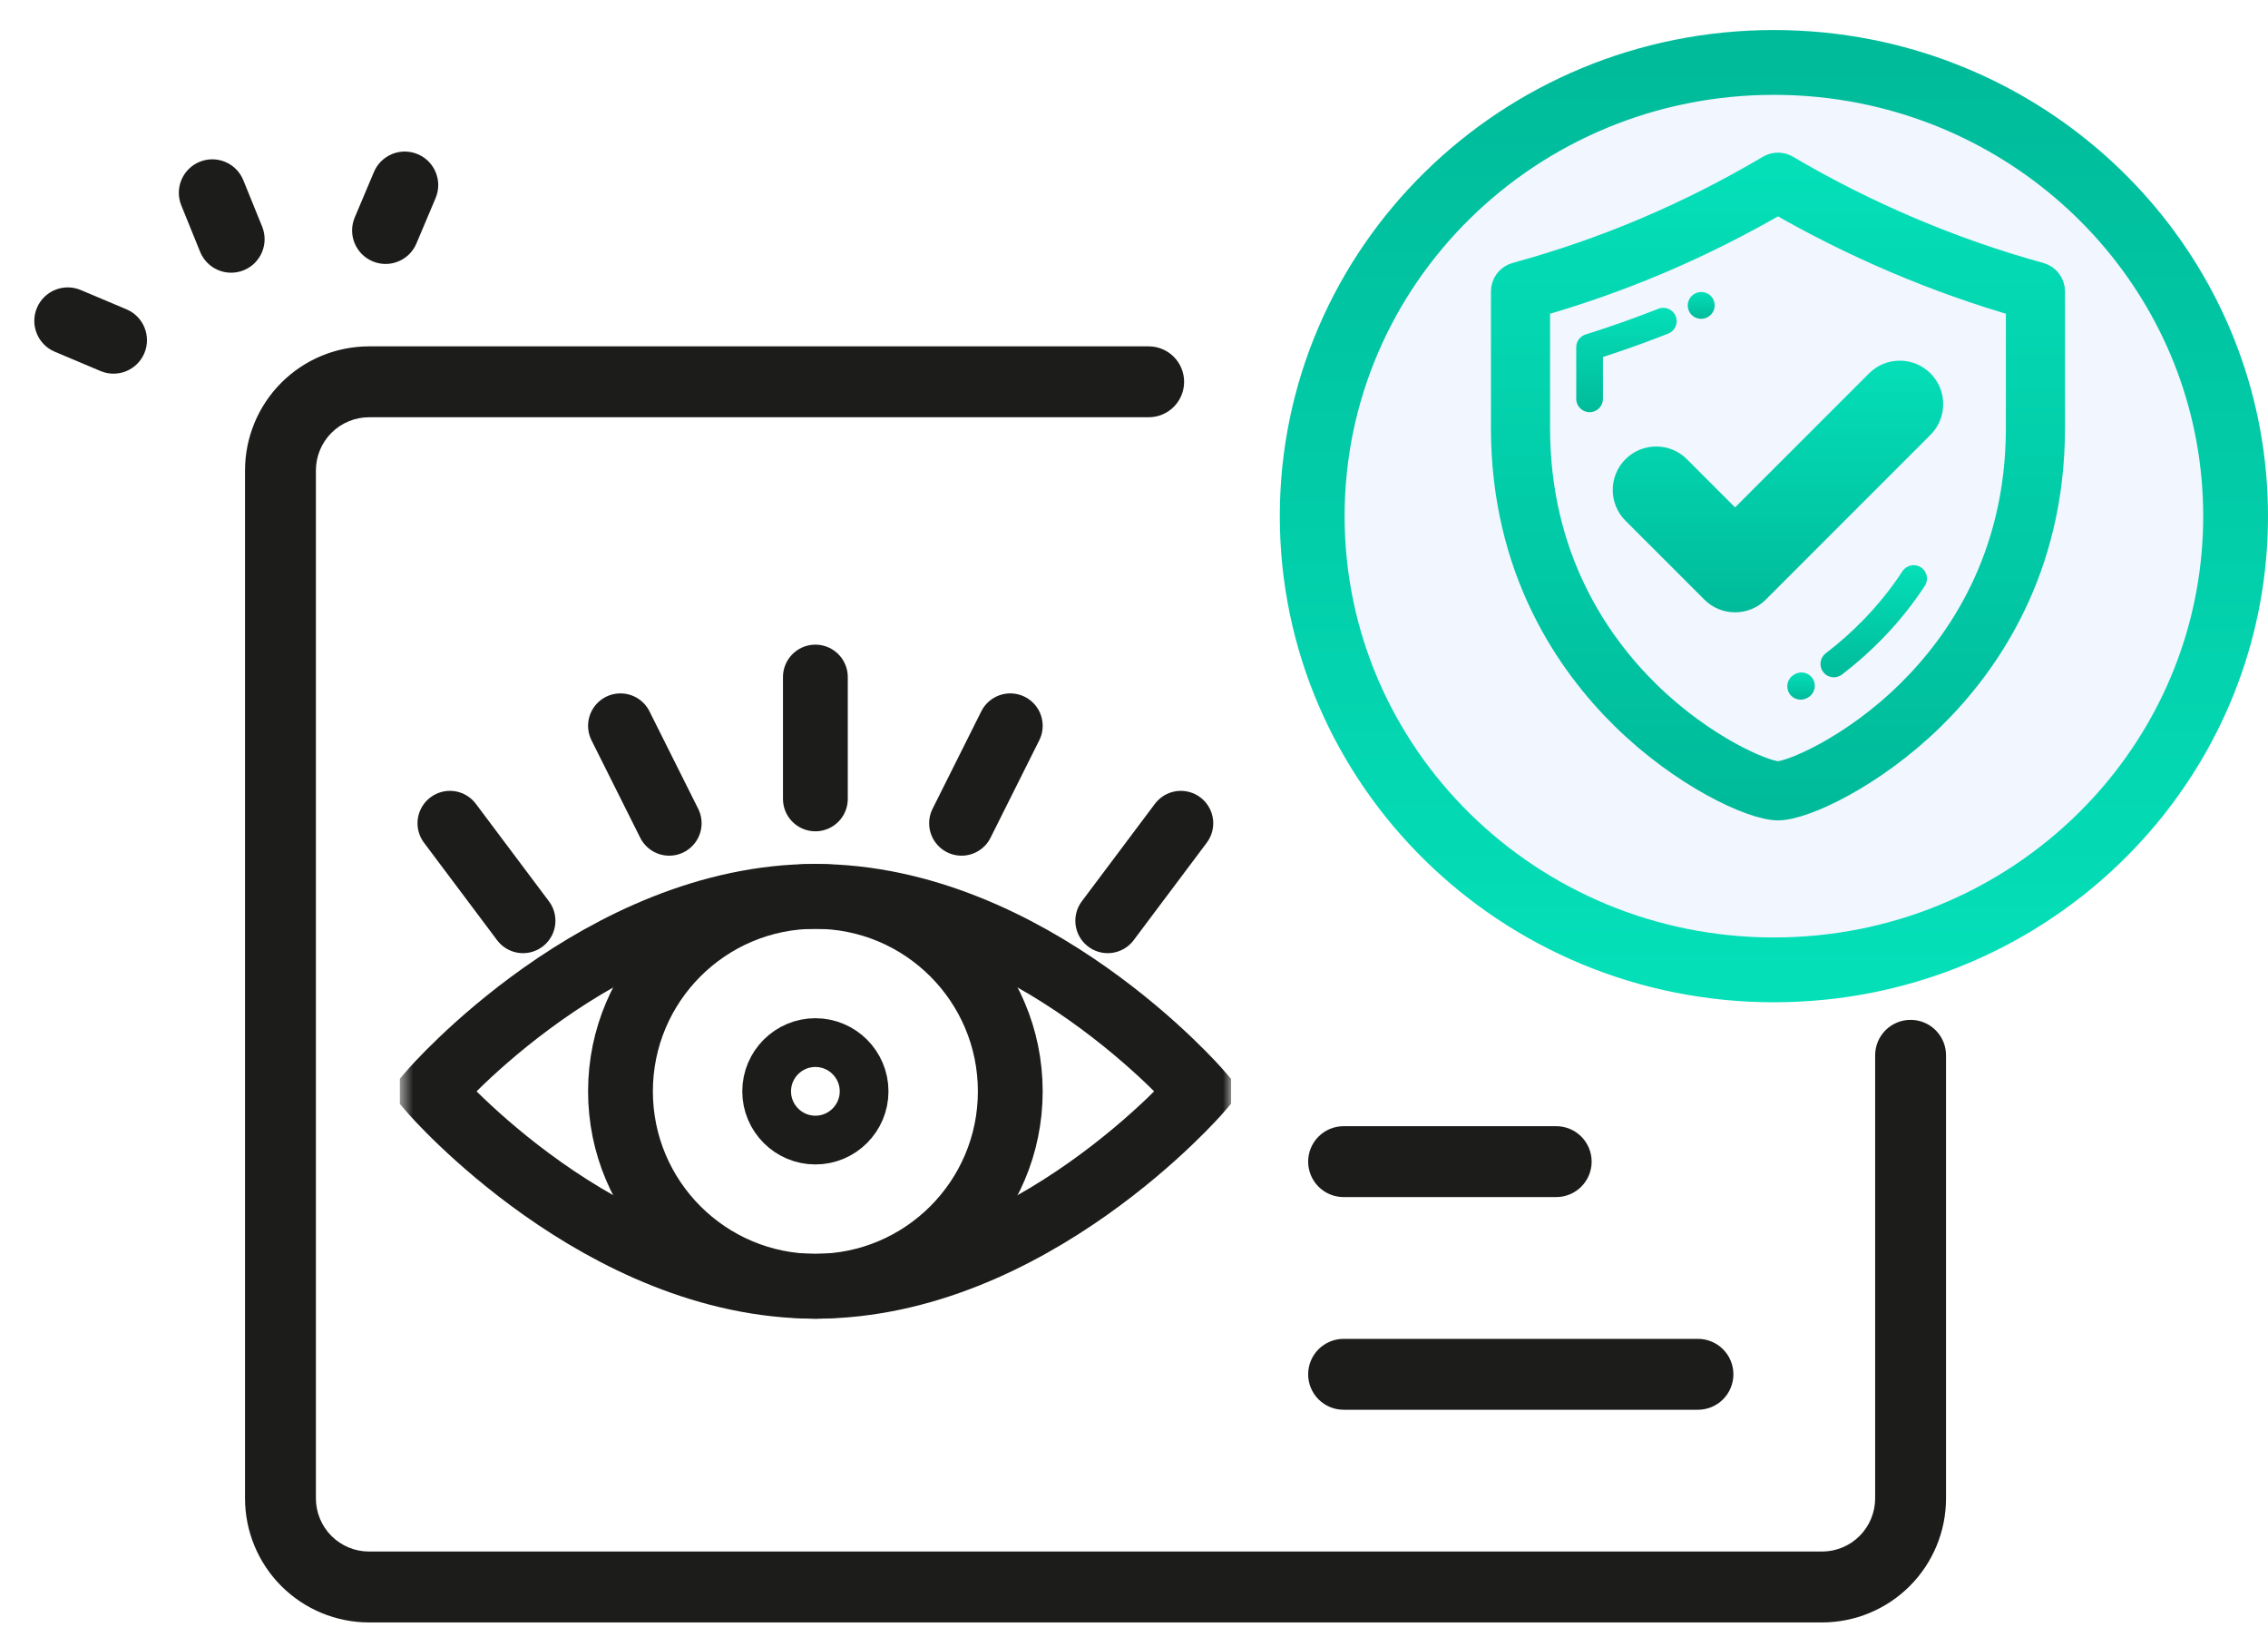
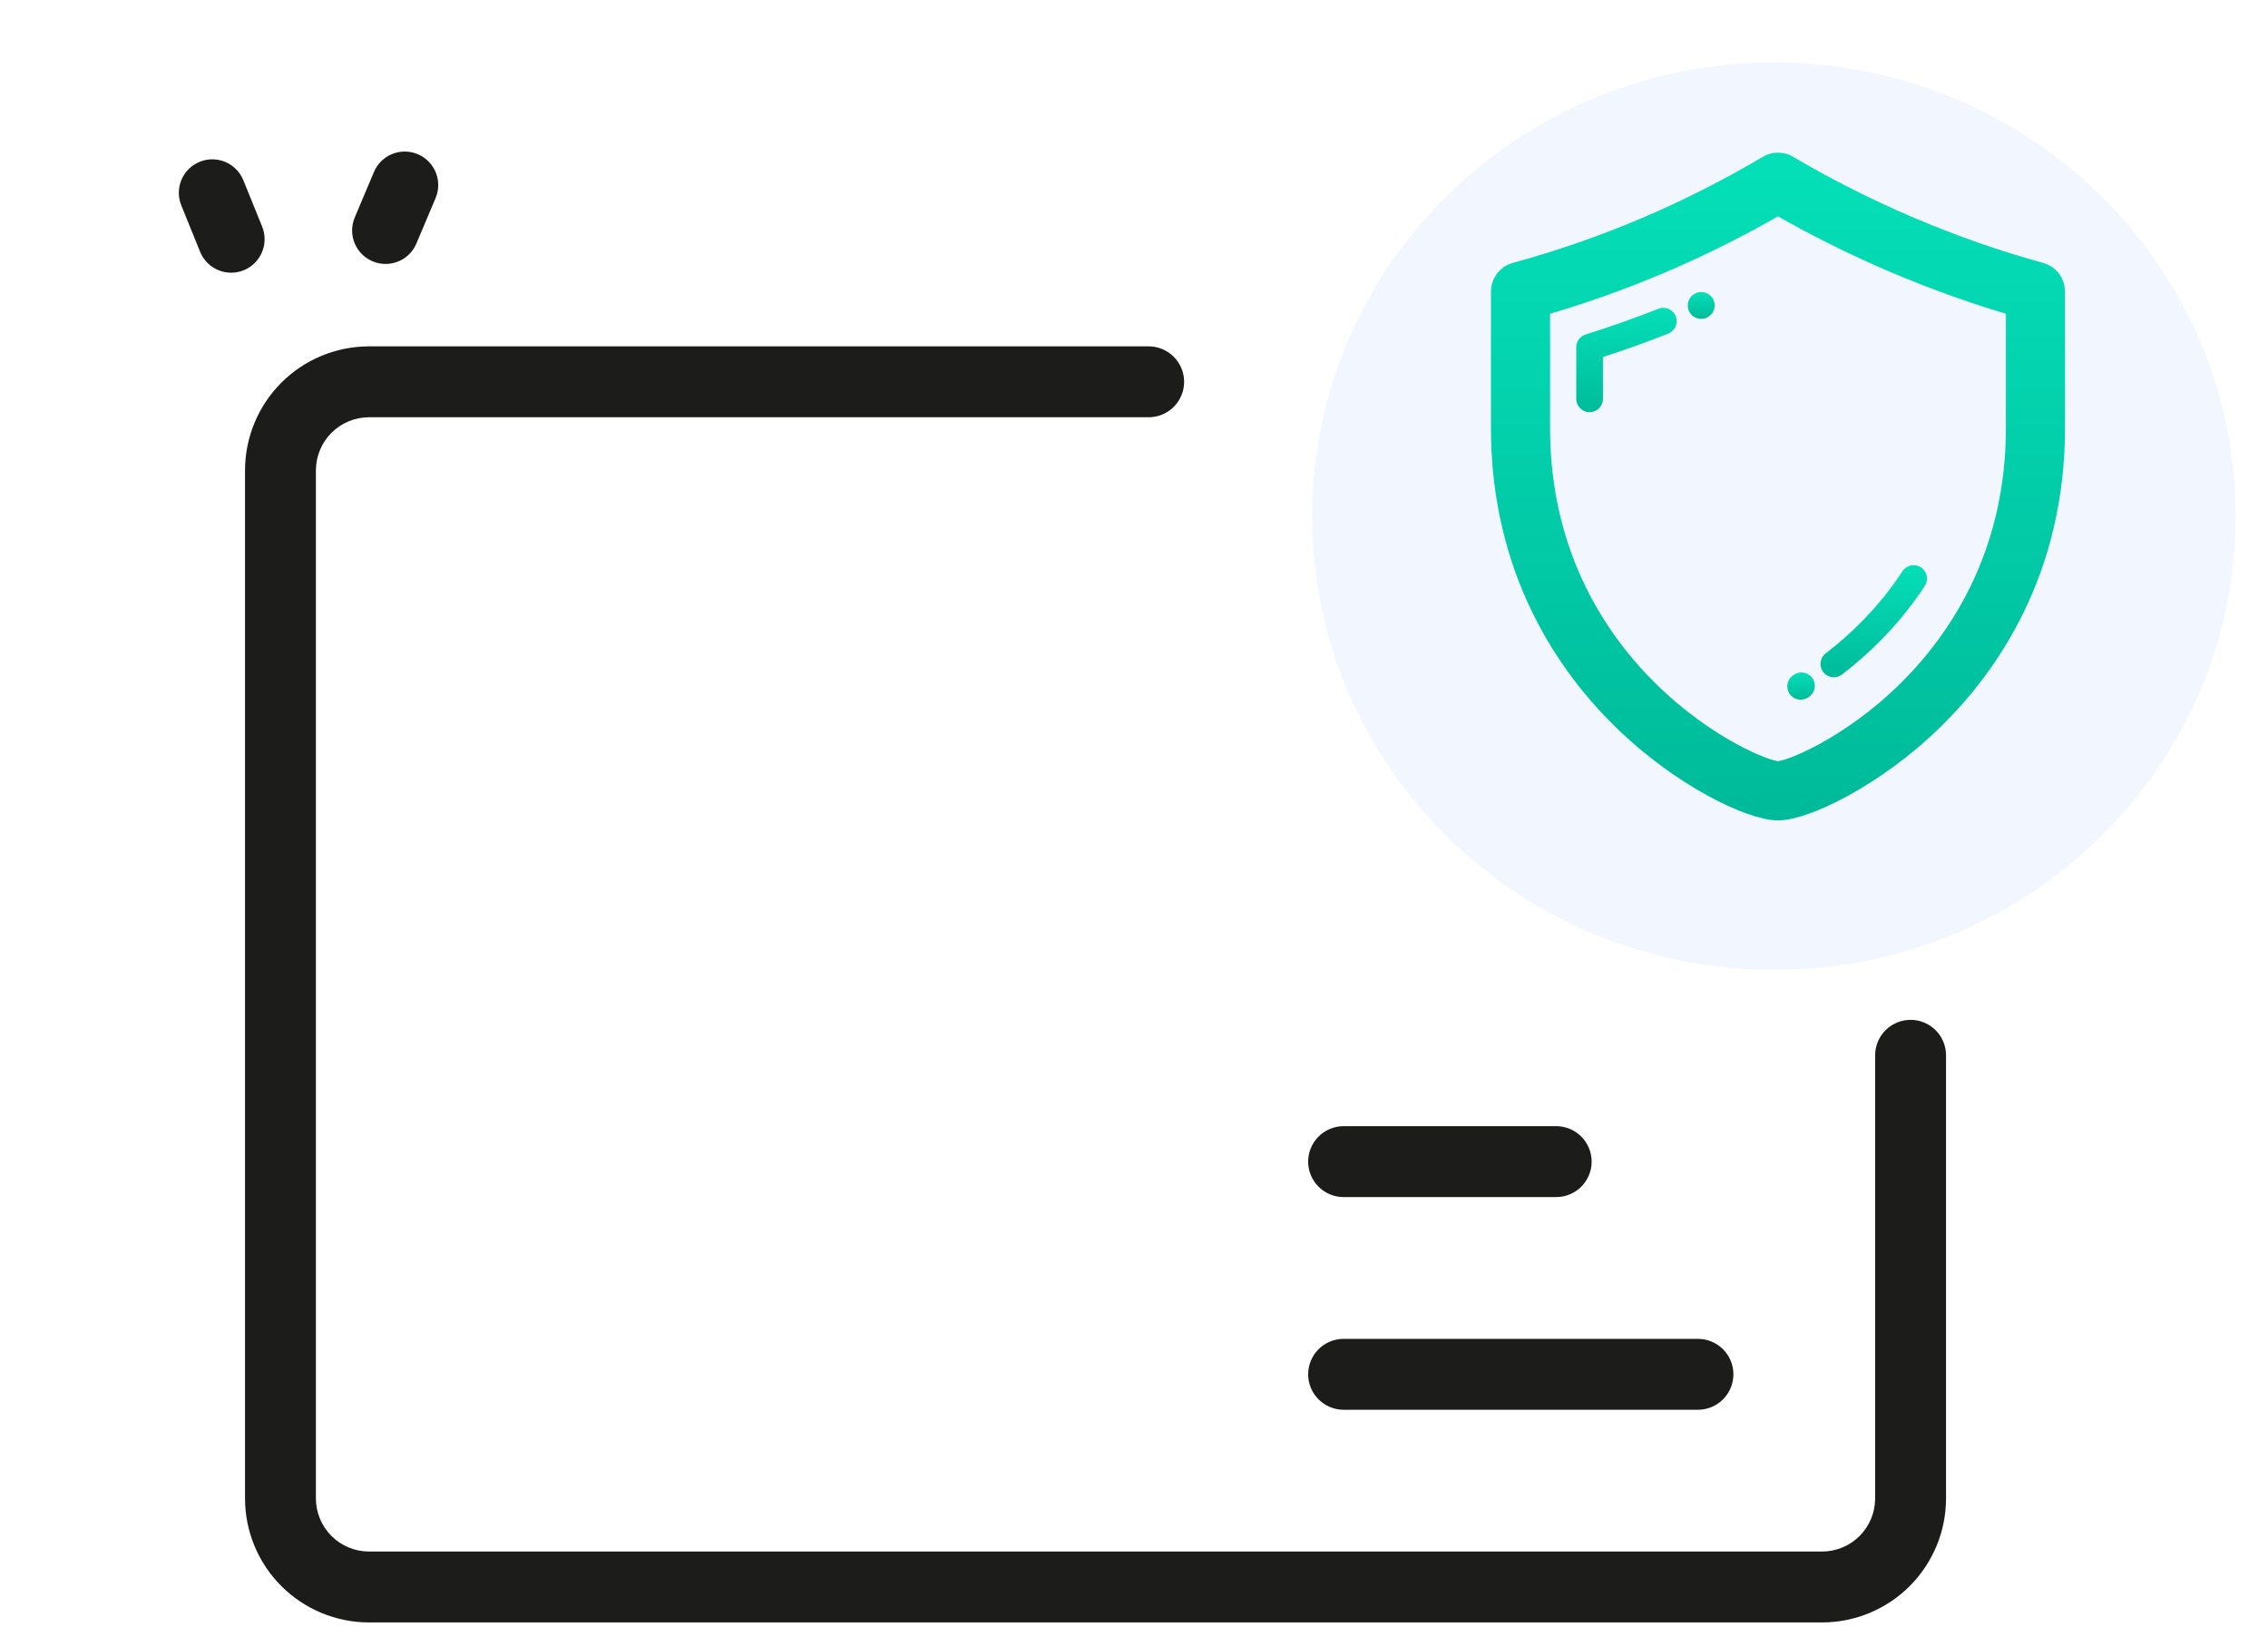
<svg xmlns="http://www.w3.org/2000/svg" width="140" height="101" viewBox="0 0 140 101" fill="none">
  <g clip-path="url(#clip0_22_22111)">
    <mask id="mask0_22_22111" style="mask-type:luminance" maskUnits="userSpaceOnUse" x="24" y="35" width="52" height="52">
      <path d="M24.666 35.667H75.999V87H24.666V35.667Z" fill="white" />
    </mask>
    <g mask="url(#mask0_22_22111)">
      <path d="M62.363 67.349C62.363 73.994 56.977 79.38 50.332 79.38C43.687 79.38 38.301 73.994 38.301 67.349C38.301 60.705 43.687 55.318 50.332 55.318C56.977 55.318 62.363 60.705 62.363 67.349Z" stroke="#1C1C1A" stroke-width="4" stroke-miterlimit="10" />
      <path d="M50.332 70.357C48.674 70.357 47.324 69.007 47.324 67.349C47.324 65.691 48.674 64.341 50.332 64.341C51.99 64.341 53.34 65.691 53.34 67.349C53.34 69.007 51.99 70.357 50.332 70.357Z" stroke="#1C1C1A" stroke-width="3.008" stroke-miterlimit="10" />
      <path d="M74.013 67.349C74.013 67.349 63.621 79.38 50.332 79.38C37.042 79.38 26.65 67.349 26.65 67.349C26.65 67.349 37.042 55.318 50.332 55.318C63.621 55.318 74.013 67.349 74.013 67.349Z" stroke="#1C1C1A" stroke-width="4" stroke-miterlimit="10" />
      <path d="M50.332 41.783V49.302" stroke="#1C1C1A" stroke-width="4" stroke-miterlimit="10" stroke-linecap="round" />
      <path d="M62.363 44.791L59.355 50.806" stroke="#1C1C1A" stroke-width="4" stroke-miterlimit="10" stroke-linecap="round" />
      <path d="M72.891 50.806L68.379 56.822" stroke="#1C1C1A" stroke-width="4" stroke-miterlimit="10" stroke-linecap="round" />
      <path d="M38.301 44.791L41.309 50.806" stroke="#1C1C1A" stroke-width="4" stroke-miterlimit="10" stroke-linecap="round" />
      <path d="M27.773 50.806L32.285 56.822" stroke="#1C1C1A" stroke-width="4" stroke-miterlimit="10" stroke-linecap="round" />
    </g>
  </g>
  <path d="M117.938 62.938C117.357 62.938 116.801 63.168 116.391 63.578C115.98 63.988 115.75 64.545 115.75 65.125V92.469C115.75 93.339 115.404 94.174 114.789 94.789C114.174 95.404 113.339 95.75 112.469 95.75H22.781C21.911 95.75 21.076 95.404 20.461 94.789C19.846 94.174 19.5 93.339 19.5 92.469V29.031C19.5 28.161 19.846 27.326 20.461 26.711C21.076 26.096 21.911 25.75 22.781 25.75H70.906C71.486 25.75 72.043 25.52 72.453 25.109C72.863 24.699 73.094 24.143 73.094 23.562C73.094 22.982 72.863 22.426 72.453 22.016C72.043 21.605 71.486 21.375 70.906 21.375H22.781C20.751 21.375 18.803 22.182 17.367 23.617C15.932 25.053 15.125 27.001 15.125 29.031V92.469C15.125 94.499 15.932 96.447 17.367 97.882C18.803 99.318 20.751 100.125 22.781 100.125H112.469C114.499 100.125 116.447 99.318 117.883 97.882C119.318 96.447 120.125 94.499 120.125 92.469V65.125C120.125 64.545 119.895 63.988 119.484 63.578C119.074 63.168 118.518 62.938 117.938 62.938Z" fill="#1C1C1A" />
  <path d="M82.938 87H104.812C105.393 87 105.949 86.769 106.359 86.359C106.77 85.949 107 85.393 107 84.812C107 84.232 106.77 83.676 106.359 83.266C105.949 82.856 105.393 82.625 104.812 82.625H82.938C82.357 82.625 81.801 82.856 81.391 83.266C80.981 83.676 80.75 84.232 80.75 84.812C80.75 85.393 80.981 85.949 81.391 86.359C81.801 86.769 82.357 87 82.938 87Z" fill="#1C1C1A" />
  <path d="M82.938 73.875H96.062C96.643 73.875 97.199 73.644 97.609 73.234C98.019 72.824 98.25 72.268 98.25 71.688C98.25 71.107 98.019 70.551 97.609 70.141C97.199 69.731 96.643 69.5 96.062 69.5H82.938C82.357 69.5 81.801 69.731 81.391 70.141C80.981 70.551 80.75 71.107 80.75 71.688C80.75 72.268 80.981 72.824 81.391 73.234C81.801 73.644 82.357 73.875 82.938 73.875Z" fill="#1C1C1A" />
  <g filter="url(#filter0_d_22_22111)">
    <path d="M138 30C138 43.546 128.207 54.847 115.2 57.44C113.359 57.807 111.452 58 109.5 58C93.759 58 81 45.464 81 30C81 14.536 93.759 2 109.5 2C111.452 2 113.359 2.193 115.2 2.56C128.207 5.153 138 16.454 138 30Z" fill="#F1F6FF" />
-     <path d="M138 30C138 43.546 128.207 54.847 115.2 57.44C113.359 57.807 111.452 58 109.5 58C93.759 58 81 45.464 81 30C81 14.536 93.759 2 109.5 2C111.452 2 113.359 2.193 115.2 2.56C128.207 5.153 138 16.454 138 30Z" stroke="url(#paint0_linear_22_22111)" stroke-width="4" stroke-miterlimit="10" stroke-linecap="round" stroke-linejoin="round" />
  </g>
  <path d="M103.441 19.518C103.274 19.095 102.795 18.887 102.371 19.053C100.898 19.634 99.386 20.168 97.877 20.642C97.533 20.75 97.299 21.068 97.299 21.429V24.613C97.299 25.069 97.668 25.438 98.124 25.438C98.579 25.438 98.948 25.069 98.948 24.613V22.031C100.302 21.593 101.654 21.109 102.976 20.588C103.4 20.421 103.608 19.942 103.441 19.518Z" fill="url(#paint1_linear_22_22111)" />
  <path d="M105.008 19.675C105.119 19.675 105.231 19.653 105.339 19.606L105.354 19.599C105.771 19.416 105.959 18.931 105.776 18.514C105.593 18.096 105.105 17.907 104.688 18.09L104.675 18.096C104.257 18.278 104.069 18.764 104.251 19.181C104.386 19.491 104.69 19.675 105.008 19.675Z" fill="url(#paint2_linear_22_22111)" />
  <path d="M118.577 35.013C118.196 34.764 117.685 34.871 117.435 35.252C116.756 36.292 115.958 37.288 115.065 38.212C114.331 38.972 113.535 39.68 112.7 40.317C112.337 40.593 112.268 41.111 112.544 41.473C112.706 41.686 112.952 41.798 113.2 41.798C113.375 41.798 113.55 41.742 113.7 41.629C114.601 40.942 115.459 40.178 116.251 39.359C117.217 38.36 118.08 37.282 118.816 36.154C119.066 35.773 118.958 35.262 118.577 35.013Z" fill="url(#paint3_linear_22_22111)" />
  <path d="M110.785 41.611L110.738 41.639C110.344 41.867 110.209 42.371 110.437 42.765C110.59 43.03 110.867 43.177 111.152 43.177C111.292 43.177 111.434 43.141 111.564 43.066L111.619 43.034C112.012 42.804 112.144 42.298 111.914 41.905C111.683 41.513 111.178 41.381 110.785 41.611Z" fill="url(#paint4_linear_22_22111)" />
-   <path d="M102.233 27.555C102.95 27.555 103.623 27.833 104.13 28.34L107.103 31.313L115.373 23.043C115.879 22.537 116.553 22.258 117.269 22.258C117.986 22.258 118.659 22.537 119.166 23.043C120.211 24.089 120.211 25.79 119.166 26.836L109 37.002C108.493 37.509 107.82 37.788 107.103 37.788C106.387 37.788 105.713 37.509 105.207 37.002L100.337 32.133C99.291 31.087 99.291 29.386 100.337 28.34C100.843 27.834 101.517 27.555 102.233 27.555Z" fill="url(#paint5_linear_22_22111)" />
  <path d="M125.862 17.19C120.468 15.712 115.042 13.41 110.171 10.534C109.912 10.381 109.591 10.381 109.332 10.534C104.32 13.493 99.188 15.67 93.64 17.19C93.282 17.288 93.033 17.613 93.033 17.985V26.412C93.033 35.09 97.037 40.834 100.395 44.124C104.011 47.667 108.222 49.627 109.751 49.627C111.28 49.627 115.492 47.667 119.108 44.124C122.466 40.834 126.469 35.09 126.469 26.412V17.985C126.469 17.613 126.221 17.288 125.862 17.19ZM124.82 26.412C124.82 34.517 121.086 39.877 117.953 42.946C114.398 46.43 110.596 47.977 109.751 47.977C108.907 47.977 105.105 46.43 101.549 42.946C98.417 39.877 94.683 34.517 94.683 26.412V18.611C99.988 17.105 104.928 15.003 109.752 12.2C114.454 14.928 119.642 17.135 124.82 18.611V26.412Z" fill="url(#paint6_linear_22_22111)" stroke="url(#paint7_linear_22_22111)" stroke-width="2" />
  <path d="M12.329 9.984C11.271 10.413 10.762 11.618 11.191 12.675L12.353 15.54C12.782 16.597 13.987 17.107 15.045 16.678C16.102 16.249 16.611 15.044 16.183 13.986L15.02 11.121C14.591 10.064 13.386 9.555 12.329 9.984Z" fill="#1C1C1A" />
-   <path d="M7.81 19.09L4.987 17.899C3.936 17.455 2.724 17.947 2.28 18.999C1.836 20.05 2.329 21.262 3.38 21.706L6.203 22.897C6.728 23.119 7.294 23.107 7.783 22.909C8.273 22.71 8.688 22.323 8.91 21.798C9.353 20.747 8.861 19.534 7.81 19.09Z" fill="#1C1C1A" />
  <path d="M25.789 9.516C24.737 9.072 23.525 9.564 23.082 10.616L21.898 13.419C21.454 14.47 21.947 15.682 22.998 16.126C23.523 16.348 24.089 16.336 24.578 16.137C25.069 15.938 25.483 15.552 25.705 15.026L26.889 12.223C27.332 11.171 26.84 9.959 25.789 9.516Z" fill="#1C1C1A" />
  <defs>
    <filter id="filter0_d_22_22111" x="79" y="0" width="61" height="61.853" filterUnits="userSpaceOnUse" color-interpolation-filters="sRGB">
      <feFlood flood-opacity="0" result="BackgroundImageFix" />
      <feColorMatrix in="SourceAlpha" type="matrix" values="0 0 0 0 0 0 0 0 0 0 0 0 0 0 0 0 0 0 127 0" result="hardAlpha" />
      <feOffset dy="1.853" />
      <feColorMatrix type="matrix" values="0 0 0 0 0.831 0 0 0 0 0.882 0 0 0 0 0.957 0 0 0 1 0" />
      <feBlend mode="normal" in2="BackgroundImageFix" result="effect1_dropShadow_22_22111" />
      <feBlend mode="normal" in="SourceGraphic" in2="effect1_dropShadow_22_22111" result="shape" />
    </filter>
    <linearGradient id="paint0_linear_22_22111" x1="109.5" y1="58" x2="109.5" y2="2" gradientUnits="userSpaceOnUse">
      <stop stop-color="#04DFB8" />
      <stop offset="1" stop-color="#00BB9A" />
    </linearGradient>
    <linearGradient id="paint1_linear_22_22111" x1="100.399" y1="18.996" x2="100.399" y2="25.438" gradientUnits="userSpaceOnUse">
      <stop stop-color="#04DFB8" />
      <stop offset="1" stop-color="#00BB9A" />
    </linearGradient>
    <linearGradient id="paint2_linear_22_22111" x1="105.014" y1="18.02" x2="105.014" y2="19.675" gradientUnits="userSpaceOnUse">
      <stop stop-color="#04DFB8" />
      <stop offset="1" stop-color="#00BB9A" />
    </linearGradient>
    <linearGradient id="paint3_linear_22_22111" x1="115.663" y1="34.878" x2="115.663" y2="41.798" gradientUnits="userSpaceOnUse">
      <stop stop-color="#04DFB8" />
      <stop offset="1" stop-color="#00BB9A" />
    </linearGradient>
    <linearGradient id="paint4_linear_22_22111" x1="111.177" y1="41.498" x2="111.177" y2="43.177" gradientUnits="userSpaceOnUse">
      <stop stop-color="#04DFB8" />
      <stop offset="1" stop-color="#00BB9A" />
    </linearGradient>
    <linearGradient id="paint5_linear_22_22111" x1="109.751" y1="22.258" x2="109.751" y2="37.788" gradientUnits="userSpaceOnUse">
      <stop stop-color="#04DFB8" />
      <stop offset="1" stop-color="#00BB9A" />
    </linearGradient>
    <linearGradient id="paint6_linear_22_22111" x1="109.751" y1="10.419" x2="109.751" y2="49.627" gradientUnits="userSpaceOnUse">
      <stop stop-color="#04DFB8" />
      <stop offset="1" stop-color="#00BB9A" />
    </linearGradient>
    <linearGradient id="paint7_linear_22_22111" x1="109.751" y1="10.419" x2="109.751" y2="49.627" gradientUnits="userSpaceOnUse">
      <stop stop-color="#04DFB8" />
      <stop offset="1" stop-color="#00BB9A" />
    </linearGradient>
    <clipPath id="clip0_22_22111">
-       <rect width="51.333" height="51.333" fill="white" transform="translate(24.668 35.667)" />
-     </clipPath>
+       </clipPath>
  </defs>
</svg>